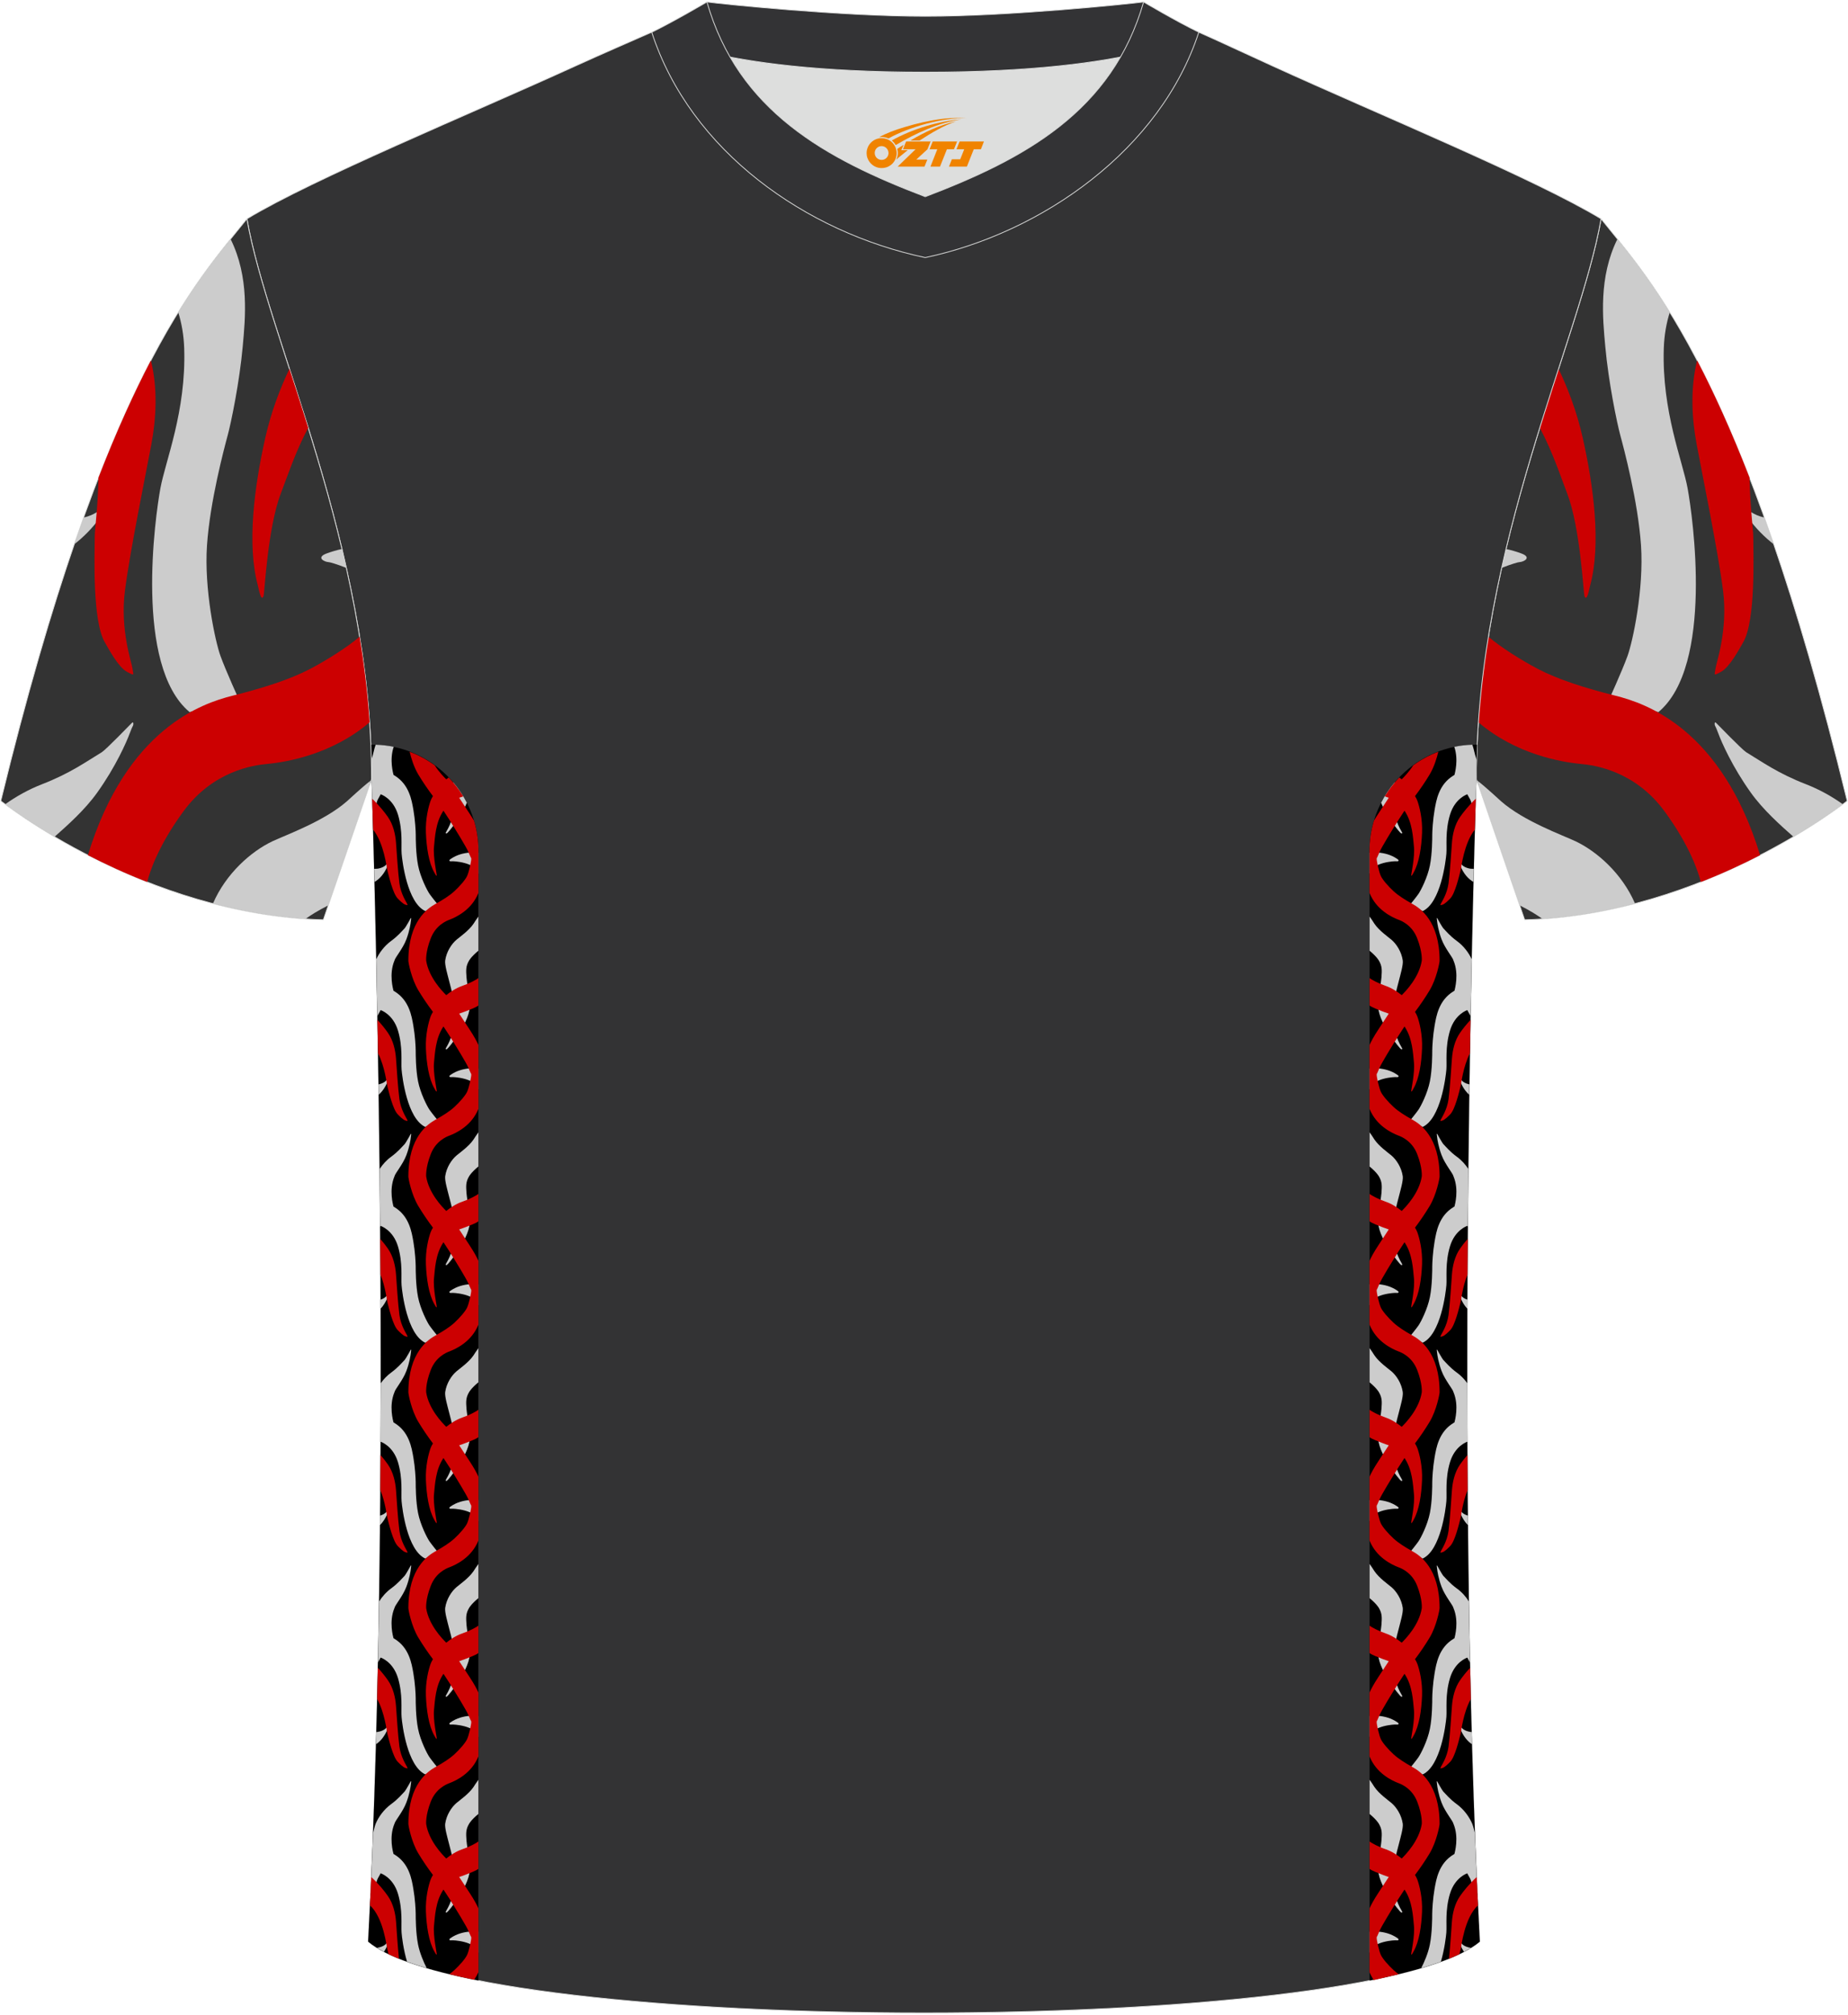
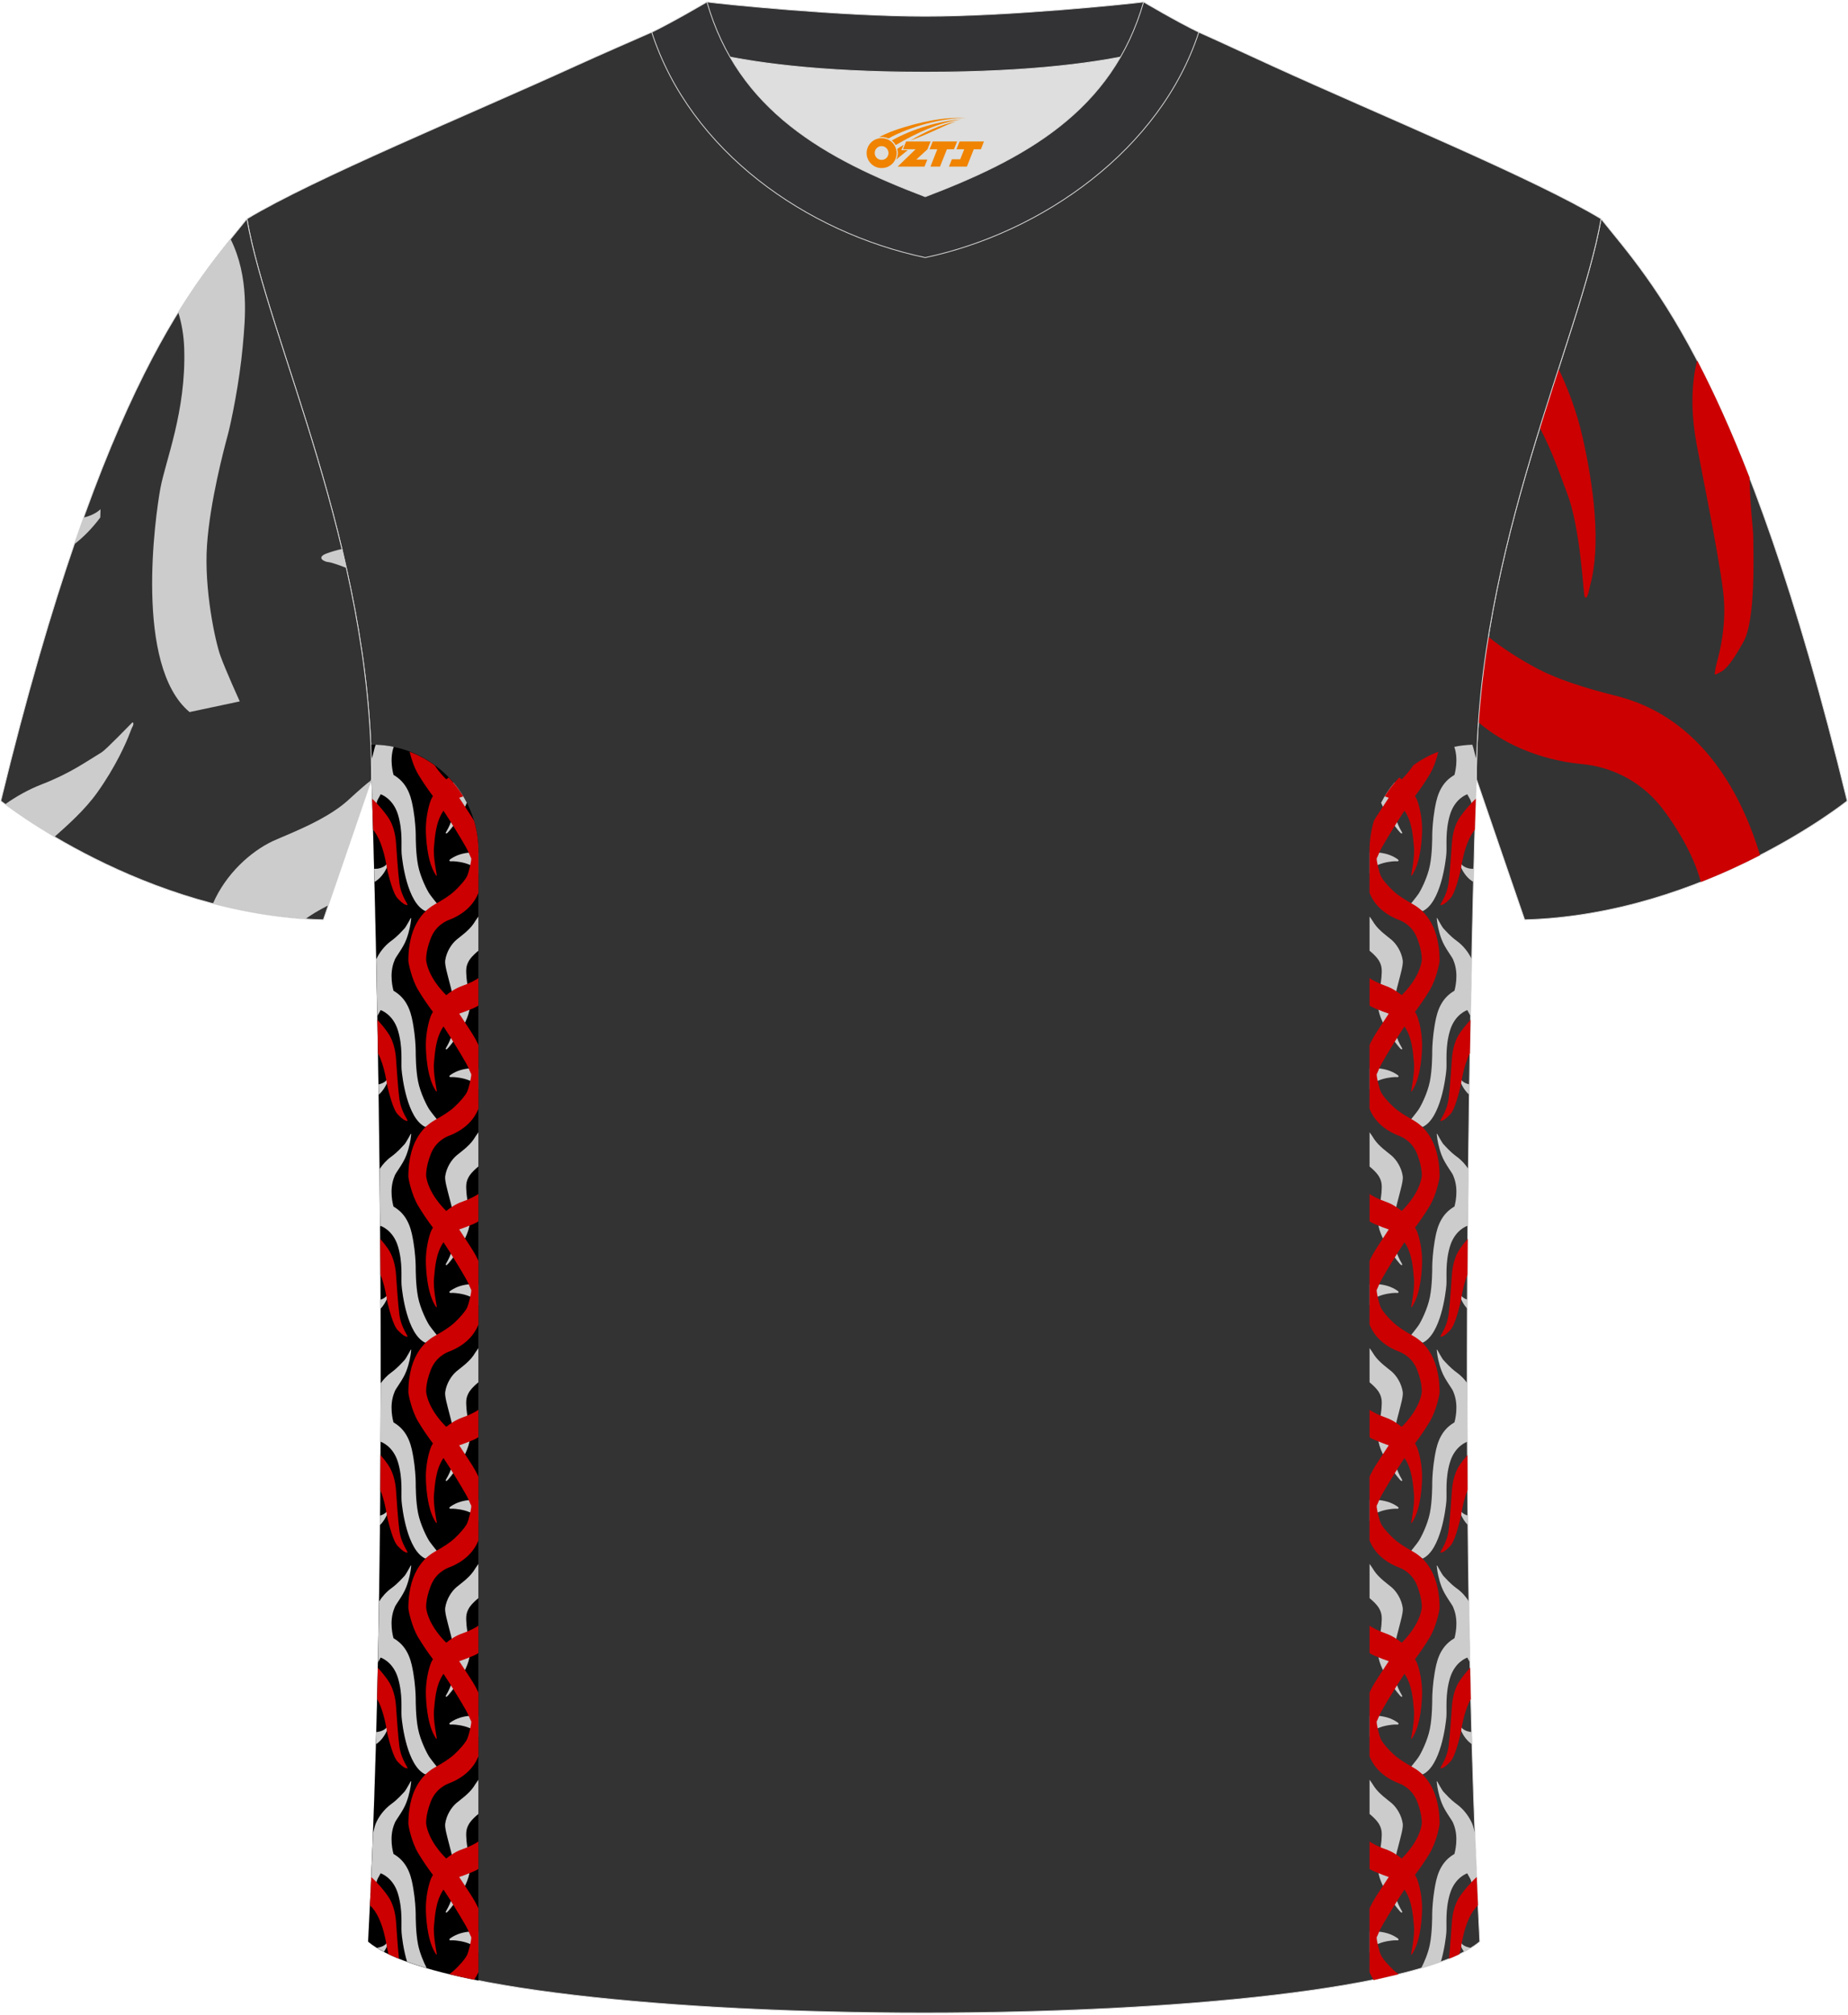
<svg xmlns="http://www.w3.org/2000/svg" version="1.1" id="图层_1" x="0px" y="0px" width="378px" height="412px" viewBox="0 0 378 412" enable-background="new 0 0 378 412" xml:space="preserve">
  <g>
    <path fill-rule="evenodd" clip-rule="evenodd" fill="#333333" stroke="#DDDEDD" stroke-width="0.165" stroke-linecap="round" stroke-linejoin="round" stroke-miterlimit="22.926" d="   M327.5,44.75c10.2,12.76,29.25,32.31,50.34,119.02c0,0-29.08,23.29-65.98,24.31c0,0-7.14-20.75-9.86-28.74   C301.99,111.73,323.22,69.42,327.5,44.75z" />
    <g>
-       <path fill-rule="evenodd" clip-rule="evenodd" fill="#CCCCCC" d="M330.84,48.87c3.07,3.8,6.68,8.44,10.71,14.98    c-0.67,2.12-1.14,4.59-1.23,7.44c-0.4,12.85,3.84,22.91,4.88,28.59c1.04,5.69,5.38,36.23-5.97,45.72l-10.27-2.18    c0,0,2.86-6.29,3.94-9.28c1.08-2.99,3.37-13.65,2.76-22.64c-0.61-8.99-3.53-19.89-4.23-22.48c-0.7-2.59-2.42-10.87-3.08-18.21    C327.83,65.1,326.96,56.68,330.84,48.87L330.84,48.87z M360.9,105.83c0.63,1.76,1.27,3.58,1.91,5.46    c-1.86-1.43-3.65-3.24-5.32-5.47l-0.05-1.7C357.45,104.12,358.5,105.28,360.9,105.83L360.9,105.83z M376.94,164.45    c-1.55,1.16-5.05,3.67-10.1,6.65c-2.69-2.38-6.17-5.47-8.7-9c-3.79-5.28-6.05-10.43-6.67-12.14c-0.63-1.71-0.73-1.52-0.74-1.84    c-0.01-0.33,0.01-0.58,0.34-0.26c0.33,0.32,5.25,5.42,6.11,5.95c3.15,1.9,6.43,4.3,12.21,6.54    C372.19,161.44,374.71,162.86,376.94,164.45L376.94,164.45z M334.44,184.76c-5.94,1.55-12.29,2.69-18.93,3.14    c-1.03-0.74-2.55-1.71-4.67-2.78c-1.87-5.42-5.85-17.02-8.15-23.74l-0.46-1.73c1.84,1.42,4.31,3.76,4.83,4.21    c4.6,4.04,12.46,6.87,15.21,8.16C326.64,174.09,331.8,178.62,334.44,184.76L334.44,184.76z M307.16,116.12    c0.29-1.3,0.59-2.59,0.89-3.87c1.02,0.23,2.06,0.52,3.09,0.9c2.34,0.85,0.48,1.77-0.36,1.79    C310.56,114.94,309.11,115.35,307.16,116.12z" />
      <path fill-rule="evenodd" clip-rule="evenodd" fill="#CC0001" d="M357.86,97.67c0.1,5.84,0.75,10.57,0.76,12.02    c0.02,3.75,0.52,17.18-2.05,21.63c-0.73,1.25-2.73,5.06-4.51,6.03c-1.78,0.97-1.3,0.6-1.16-0.67c0.12-1.09,2.57-7.79,1.55-15.85    c-1.02-8.06-4.27-23.86-5.4-29.93c-0.99-5.26-1.35-11.42,0.09-17.2C350.5,80.15,354.1,87.99,357.86,97.67L357.86,97.67z     M360.02,174.86c-7.91-25.91-23.44-31.06-29.53-32.59c-6.3-1.58-11.79-3.32-16-5.53c-3.46-1.83-7.45-4.35-10.05-6.55    c-0.92,5.71-1.63,11.55-2.04,17.5c7.63,6.53,16.9,8.14,20.98,8.52c2.84,0.26,11.04,1.44,17.08,9.67    c5.26,7.16,6.95,12.54,7.43,14.47C352.35,178.61,356.42,176.72,360.02,174.86L360.02,174.86z M314.96,87.48    c1.29-4.17,2.59-8.19,3.84-12.05c1.86,3.89,3.72,8.7,4.92,14.01c2.29,10.17,3.78,21.9,1.56,30.19c-0.18,0.66-0.69,3.66-1.2,2.2    c-0.18-0.52-0.84-13.99-3.53-20.95C319.21,97.4,317.59,92.42,314.96,87.48z" />
    </g>
    <path fill-rule="evenodd" clip-rule="evenodd" fill="#333334" stroke="#DDDEDD" stroke-width="0.165" stroke-linecap="round" stroke-linejoin="round" stroke-miterlimit="22.926" d="   M75.31,397.02c5.36-101,0.7-237.68,0.7-237.68c0-47.62-21.24-89.93-25.5-114.6c13.63-8.23,45.28-21.25,67.14-31.23   c5.55-2.52,11.68-5.18,15.66-6.93c17.52-0.32,25.34,1.25,55.54,1.25h0.31c30.2,0,38.53-1.57,56.04-1.25   c3.98,1.76,9.6,4.41,15.15,6.93c21.87,9.98,53.51,23,67.14,31.23c-4.27,24.67-25.5,66.98-25.5,114.6c0,0-4.66,136.67,0.7,237.68   C279.63,416.46,98.38,416.46,75.31,397.02z" />
    <g>
      <path fill-rule="evenodd" clip-rule="evenodd" d="M97.85,404.97V173.95c0-11.92-9.75-21.67-21.67-21.67c-0.11,0-0.22,0-0.33,0    c0.1,2.34,0.15,4.69,0.15,7.06c0,0,4.66,136.68-0.7,237.68C79.07,400.19,87.05,402.84,97.85,404.97z" />
      <path fill-rule="evenodd" clip-rule="evenodd" fill="#CCCCCC" d="M75.79,387.23c0.19-4.09,0.36-8.23,0.52-12.4    c0.2-0.77,0.28-1.23,0.53-1.92l0,0h0c0.56-1.32,1.6-2.86,3.18-4.02c1.38-1.01,2.08-1.88,2.78-2.61c0.19-0.2,1.14-1.91,1.2-2.02    c0.07-0.11,0.09-0.04,0.11,0.04c0.02,0.09-0.02,0.04-0.07,0.54c-0.04,0.5-0.28,2.03-0.91,3.71c-0.73,1.94-2.31,3.73-2.44,4.35h0    l0,0c-1.19,2.81-0.25,5.93-0.23,6.09c0.01,0.12,0.09,0.13,0.2,0.2c3.04,1.82,3.55,5.05,3.89,7.05c0.35,2,0.48,4.33,0.48,5.07    c0,0.74,0,3.85,0.48,6.29c0.35,1.76,1.16,3.65,1.77,4.83c-1.43-0.42-2.78-0.85-4.02-1.3c-0.76-2.56-1.06-5.14-1.12-5.95    c-0.13-1.59,0.28-4.57-0.74-7.96c-1.02-3.39-3.55-4.18-3.55-4.18c0,0.07-0.33,0.59-0.59,1.09c-0.26,0.5-0.37,1.33-0.37,1.33    L75.79,387.23L75.79,387.23z M76.91,356.66l0.07-2.5c0.23-0.01,0.46-0.05,0.68-0.11c1.18-0.3,1.52-0.98,1.52-0.98l0.11,0.46    C78.71,354.99,77.85,356.03,76.91,356.66L76.91,356.66z M77.31,339.93c0.25-0.47,0.54-0.94,0.54-1c0,0,2.52,0.78,3.55,4.18    c1.02,3.39,0.61,6.38,0.74,7.96c0.13,1.59,1.15,10.03,4.85,11.75l2.58-1.31c0,0-1.21-1.47-1.71-2.19    c-0.5-0.72-1.87-3.39-2.35-5.83c-0.48-2.44-0.48-5.55-0.48-6.29c0-0.74-0.13-3.07-0.48-5.07c-0.35-2-0.86-5.23-3.89-7.05    c-0.11-0.07-0.18-0.08-0.2-0.2c-0.02-0.16-0.96-3.28,0.23-6.09l0,0l0,0c0.13-0.62,1.71-2.41,2.44-4.35    c0.63-1.68,0.87-3.21,0.91-3.71c0.04-0.5,0.09-0.46,0.07-0.54c-0.02-0.09-0.04-0.15-0.11-0.04c-0.06,0.11-1.01,1.82-1.2,2.02    c-0.7,0.73-1.4,1.6-2.78,2.61c-1.06,0.78-1.88,1.74-2.48,2.69C77.47,331.62,77.4,335.78,77.31,339.93L77.31,339.93z M77.73,311.85    l0.02-1.95c1.1-0.32,1.43-0.95,1.43-0.95l0.11,0.46C78.88,310.42,78.34,311.23,77.73,311.85L77.73,311.85z M77.85,294.81l0-0.01    c0,0,2.52,0.78,3.55,4.18c1.02,3.39,0.61,6.37,0.74,7.96c0.13,1.59,1.15,10.03,4.85,11.75l2.58-1.31c0,0-1.21-1.47-1.71-2.19    c-0.5-0.72-1.87-3.39-2.35-5.83c-0.48-2.44-0.48-5.55-0.48-6.29c0-0.74-0.13-3.07-0.48-5.07c-0.35-2-0.86-5.23-3.89-7.05    c-0.11-0.07-0.18-0.08-0.2-0.2c-0.02-0.16-0.96-3.28,0.23-6.09v0l0,0c0.13-0.62,1.71-2.41,2.44-4.35    c0.63-1.68,0.87-3.21,0.91-3.71c0.04-0.5,0.09-0.46,0.07-0.54c-0.02-0.09-0.04-0.15-0.11-0.04c-0.06,0.11-1.01,1.82-1.2,2.02    c-0.7,0.73-1.4,1.6-2.78,2.61c-0.87,0.64-1.58,1.4-2.13,2.17C77.88,286.78,77.87,290.78,77.85,294.81L77.85,294.81z M77.86,267.59    l-0.01-1.85c1.02-0.32,1.33-0.92,1.33-0.92l0.11,0.46C78.91,266.22,78.42,266.99,77.86,267.59L77.86,267.59z M77.76,250.87    c0.06-0.1,0.09-0.18,0.09-0.2c0,0,2.52,0.78,3.55,4.18c1.02,3.39,0.61,6.38,0.74,7.96c0.13,1.59,1.15,10.03,4.85,11.75l2.58-1.31    c0,0-1.21-1.47-1.71-2.19c-0.5-0.72-1.87-3.39-2.35-5.83c-0.48-2.44-0.48-5.55-0.48-6.29c0-0.74-0.13-3.07-0.48-5.07    c-0.35-2-0.86-5.23-3.89-7.05c-0.11-0.06-0.18-0.08-0.2-0.2c-0.02-0.16-0.96-3.28,0.23-6.09l0,0l0,0    c0.13-0.62,1.71-2.41,2.44-4.35c0.63-1.68,0.87-3.21,0.91-3.71c0.04-0.5,0.09-0.46,0.07-0.54c-0.02-0.09-0.04-0.15-0.11-0.04    c-0.06,0.11-1.01,1.82-1.2,2.02c-0.7,0.73-1.4,1.6-2.78,2.61c-1,0.73-1.78,1.62-2.36,2.51C77.69,242.89,77.73,246.84,77.76,250.87    L77.76,250.87z M77.46,223.85l-0.03-2.13c0.08-0.01,0.16-0.03,0.23-0.05c1.18-0.3,1.52-0.98,1.52-0.98l0.11,0.46    C78.82,222.31,78.18,223.21,77.46,223.85L77.46,223.85z M77.19,207.79c0.02-0.05,0.05-0.11,0.07-0.16    c0.26-0.5,0.59-1.02,0.59-1.09c0,0,2.52,0.78,3.55,4.18c1.02,3.39,0.61,6.38,0.74,7.96c0.13,1.59,1.15,10.03,4.85,11.75l2.58-1.31    c0,0-1.21-1.47-1.71-2.19c-0.5-0.72-1.87-3.39-2.35-5.83c-0.48-2.44-0.48-5.55-0.48-6.29c0-0.74-0.13-3.07-0.48-5.07    c-0.35-2-0.86-5.23-3.89-7.05c-0.11-0.07-0.18-0.08-0.2-0.2c-0.02-0.16-0.96-3.28,0.23-6.09v0l0,0c0.13-0.62,1.71-2.41,2.44-4.35    c0.63-1.68,0.87-3.21,0.91-3.71c0.04-0.5,0.09-0.46,0.07-0.54c-0.02-0.09-0.04-0.15-0.11-0.04c-0.06,0.11-1.01,1.82-1.2,2.02    c-0.7,0.73-1.4,1.6-2.78,2.61c-1.46,1.07-2.46,2.48-3.05,3.73C77.04,199.8,77.12,203.69,77.19,207.79L77.19,207.79z M76.6,180.34    l-0.07-2.69c0.37,0.02,0.76-0.01,1.13-0.11c1.18-0.31,1.52-0.98,1.52-0.98l0.11,0.46C78.64,178.63,77.66,179.73,76.6,180.34    L76.6,180.34z M76.21,165.92l0.69-1.09c0,0,0.11-0.83,0.37-1.33c0.26-0.5,0.59-1.02,0.59-1.09c0,0,2.52,0.78,3.55,4.18    c1.02,3.39,0.61,6.37,0.74,7.96c0.13,1.59,1.15,10.03,4.85,11.75l2.58-1.31c0,0-1.21-1.47-1.71-2.19    c-0.5-0.72-1.87-3.39-2.35-5.83c-0.48-2.44-0.48-5.55-0.48-6.29c0-0.74-0.13-3.07-0.48-5.07c-0.35-2-0.86-5.23-3.89-7.05    c-0.11-0.07-0.18-0.08-0.2-0.2c-0.02-0.16-0.86-2.96,0.06-5.65c-1.2-0.25-2.43-0.39-3.69-0.43c-0.36,0.97-0.36,1.51-0.88,3.1    c0.03,1.32,0.05,2.63,0.05,3.96C76.01,159.34,76.08,161.67,76.21,165.92L76.21,165.92z M78.54,399.1    c0.28-0.43,0.53-0.91,0.75-1.45l-0.11-0.46c0,0-0.35,0.68-1.52,0.98c-0.19,0.05-0.38,0.08-0.56,0.1    C77.55,398.56,78.03,398.83,78.54,399.1L78.54,399.1z M97.85,363.92c-0.39,0.51-0.88,1.31-0.99,1.47    c-0.94,1.4-2.83,2.72-3.47,3.26c-1.02,0.86-2.07,2.44-2.33,4.27h0l0,0c-0.11,0.9,0.48,2.86,0.7,3.76    c0.25,1.03,0.76,2.67,1.01,4.51c0.28,2.02,0.75,5.78-1.52,9.56c-0.17,0.28-0.11,0.39,0.17,0.28c0.28-0.11,5-5.85,4.67-9.22    c-0.34-3.37-0.6-4.58-0.67-5.44c-0.11-1.52-0.15-2.3,0.53-3.45l0,0h0c0,0,0.42-0.79,1.9-2.01V363.92L97.85,363.92z M97.85,395    c0.06,0.03-3.1-0.52-5.7,1.3c-0.56,0.39,0,0.51,0.22,0.45c0.23-0.06,5.01,0.17,5.47,2.53V395L97.85,395z M92.69,159.94    c0.03,0.2,0.06,0.4,0.09,0.6c0.28,2.02,0.75,5.78-1.52,9.56c-0.17,0.28-0.11,0.39,0.17,0.28c0.21-0.08,2.84-3.23,4.06-6.24    C94.72,162.63,93.78,161.22,92.69,159.94L92.69,159.94z M97.85,174.36c0.06,0.03-3.1-0.52-5.7,1.3c-0.56,0.39,0,0.51,0.22,0.45    c0.23-0.06,5.01,0.17,5.47,2.53V174.36L97.85,174.36z M97.85,187.41c-0.39,0.51-0.88,1.31-0.99,1.47    c-0.94,1.4-2.83,2.72-3.47,3.26c-1.02,0.86-2.07,2.44-2.33,4.27c-0.11,0.9,0.48,2.86,0.7,3.76c0.25,1.03,0.76,2.67,1.01,4.51    c0.28,2.02,0.75,5.78-1.52,9.56c-0.17,0.28-0.11,0.39,0.17,0.28c0.28-0.11,5-5.85,4.67-9.22c-0.34-3.37-0.6-4.58-0.67-5.44    c-0.11-1.52-0.15-2.3,0.53-3.45c0,0,0.42-0.79,1.9-2.01V187.41L97.85,187.41z M97.85,218.49c0.06,0.03-3.1-0.52-5.7,1.3    c-0.56,0.39,0,0.51,0.22,0.45c0.23-0.06,5.01,0.17,5.47,2.53V218.49L97.85,218.49z M97.85,231.53c-0.39,0.51-0.88,1.31-0.99,1.47    c-0.94,1.4-2.83,2.72-3.47,3.26c-1.02,0.86-2.07,2.44-2.33,4.27c-0.11,0.9,0.48,2.86,0.7,3.76c0.25,1.03,0.76,2.67,1.01,4.51    c0.28,2.02,0.75,5.78-1.52,9.56c-0.17,0.28-0.11,0.39,0.17,0.28c0.28-0.11,5-5.85,4.67-9.22c-0.34-3.37-0.6-4.58-0.67-5.44    c-0.11-1.52-0.15-2.3,0.53-3.45c0,0,0.42-0.79,1.9-2.01V231.53L97.85,231.53z M97.85,262.62c0.06,0.03-3.1-0.52-5.7,1.3    c-0.56,0.39,0,0.51,0.22,0.45c0.23-0.06,5.01,0.17,5.47,2.53V262.62L97.85,262.62z M97.85,275.66c-0.39,0.51-0.88,1.31-0.99,1.47    c-0.94,1.4-2.83,2.72-3.47,3.26c-1.02,0.86-2.07,2.44-2.33,4.27c-0.11,0.9,0.48,2.86,0.7,3.76c0.25,1.03,0.76,2.67,1.01,4.51    c0.28,2.02,0.75,5.78-1.52,9.56c-0.17,0.28-0.11,0.39,0.17,0.28c0.28-0.11,5-5.85,4.67-9.22c-0.34-3.37-0.6-4.58-0.67-5.44    c-0.11-1.52-0.15-2.3,0.53-3.45c0,0,0.42-0.79,1.9-2.01V275.66L97.85,275.66z M97.85,306.75c0.06,0.03-3.1-0.52-5.7,1.3    c-0.56,0.39,0,0.51,0.22,0.45c0.23-0.06,5.01,0.17,5.47,2.53V306.75L97.85,306.75z M97.85,319.79c-0.39,0.51-0.88,1.31-0.99,1.47    c-0.94,1.4-2.83,2.72-3.47,3.26c-1.02,0.86-2.07,2.44-2.33,4.27c-0.11,0.9,0.48,2.86,0.7,3.76c0.25,1.03,0.76,2.67,1.01,4.51    c0.28,2.02,0.75,5.78-1.52,9.56c-0.17,0.28-0.11,0.39,0.17,0.28c0.28-0.11,5-5.85,4.67-9.22c-0.34-3.37-0.6-4.58-0.67-5.44    c-0.11-1.52-0.15-2.3,0.53-3.45c0,0,0.42-0.79,1.9-2.01V319.79L97.85,319.79z M97.85,350.88c0.06,0.03-3.1-0.52-5.7,1.3    c-0.56,0.39,0,0.51,0.22,0.45c0.23-0.06,5.01,0.17,5.47,2.53V350.88z" />
      <path fill-rule="evenodd" clip-rule="evenodd" fill="#CC0001" d="M75.68,389.59c2.79,2.63,3.36,8.3,3.59,9.18    c0.05,0.19,0.12,0.47,0.21,0.82c0.66,0.32,1.38,0.63,2.13,0.93c-0.26-2.36-0.48-6.06-0.6-7.58c-0.13-1.7-0.57-3.66-1.65-5.22    c-0.71-1.03-1.98-2.6-3.42-3.91C75.86,385.74,75.77,387.67,75.68,389.59L75.68,389.59z M77.15,347.42    c1.55,2.82,1.94,6.52,2.12,7.22c0.26,1,1.09,4.61,2.09,5.61c0.28,0.28,1.09,1.15,1.63,1.28c0.54,0.13,0.39,0.07,0.26-0.26    c-0.11-0.28-1.24-1.89-1.55-4.11c-0.3-2.22-0.57-6.66-0.7-8.36c-0.13-1.7-0.57-3.66-1.65-5.22c-0.48-0.69-1.21-1.63-2.07-2.56    C77.24,343.16,77.2,345.29,77.15,347.42L77.15,347.42z M77.8,304.68c1.02,2.53,1.32,5.24,1.47,5.83c0.26,1,1.09,4.61,2.09,5.62    c0.28,0.28,1.09,1.15,1.63,1.28c0.54,0.13,0.39,0.07,0.26-0.26c-0.11-0.28-1.24-1.89-1.55-4.11c-0.3-2.22-0.57-6.66-0.7-8.36    c-0.13-1.7-0.57-3.65-1.65-5.22c-0.37-0.54-0.9-1.22-1.52-1.94C77.83,299.89,77.81,302.28,77.8,304.68L77.8,304.68z M77.83,260.63    c0.99,2.5,1.29,5.17,1.44,5.75c0.26,1,1.09,4.61,2.09,5.61c0.28,0.28,1.09,1.15,1.63,1.28c0.54,0.13,0.39,0.07,0.26-0.26    c-0.11-0.28-1.24-1.89-1.55-4.11c-0.3-2.22-0.57-6.66-0.7-8.36c-0.13-1.7-0.57-3.66-1.65-5.22c-0.38-0.55-0.93-1.27-1.58-2.01    C77.8,255.73,77.81,258.17,77.83,260.63L77.83,260.63z M77.33,215.38c1.4,2.77,1.77,6.2,1.94,6.87c0.26,1,1.09,4.61,2.09,5.61    c0.28,0.28,1.09,1.15,1.63,1.28c0.54,0.13,0.39,0.07,0.26-0.26c-0.11-0.28-1.24-1.89-1.55-4.11c-0.3-2.22-0.57-6.66-0.7-8.36    c-0.13-1.7-0.57-3.66-1.65-5.22c-0.49-0.71-1.25-1.68-2.15-2.65C77.25,210.77,77.29,213.04,77.33,215.38L77.33,215.38z     M76.32,169.64c2.24,2.83,2.74,7.67,2.95,8.48c0.26,1,1.09,4.61,2.09,5.61c0.28,0.28,1.09,1.15,1.63,1.28    c0.54,0.13,0.39,0.07,0.26-0.26c-0.11-0.28-1.24-1.89-1.55-4.11c-0.3-2.22-0.57-6.66-0.7-8.36c-0.13-1.7-0.57-3.66-1.65-5.22    c-0.68-0.98-1.87-2.46-3.23-3.74C76.18,164.97,76.25,167.09,76.32,169.64L76.32,169.64z M97,404.81    c-1.78-0.36-3.48-0.74-5.09-1.13c0.38-0.28,0.73-0.56,1.04-0.85c1.03-0.95,2.21-2.28,2.59-3.09c0.38-0.81,0.78-2.75,0.84-3.24    c0.06-0.49-0.03-0.46-0.12-0.64c-0.09-0.17,0-0.03-0.46-1.07c-0.46-1.04-2.47-4.32-3.95-6.67c-0.41-0.65-0.8-1.24-1.14-1.75    c-1.65,2.44-1.74,5.55-1.93,7.35c-0.22,2.05,0.57,5.68,0.56,5.83c-0.03,0.42-0.38-0.34-0.48-0.5c-1.18-2.05-1.62-5.28-1.74-8.15    c-0.12-2.87,0.55-5.43,0.96-6.56c0.1-0.29,0.27-0.61,0.48-0.95c-1.01-1.33-2.12-2.95-3.02-4.46c-1.38-2.33-2.01-5.6-2.01-6l0,0h0    c0-8.11,3.99-10.74,5.55-11.61c1.57-0.87,2.9-1.72,3.87-2.61c1.03-0.95,2.21-2.28,2.59-3.09c0.38-0.81,0.78-2.75,0.84-3.24    c0.06-0.49-0.03-0.46-0.12-0.64c-0.09-0.17,0-0.03-0.46-1.07c-0.46-1.04-2.47-4.32-3.95-6.67c-0.41-0.65-0.8-1.24-1.14-1.75    c-1.65,2.44-1.74,5.55-1.93,7.35c-0.22,2.05,0.57,5.68,0.56,5.83c-0.03,0.42-0.38-0.34-0.48-0.5c-1.18-2.05-1.62-5.28-1.74-8.15    c-0.12-2.87,0.55-5.43,0.96-6.56c0.1-0.29,0.27-0.61,0.48-0.95c-1.01-1.33-2.12-2.95-3.02-4.46c-1.38-2.33-2.01-5.6-2.01-6l0,0h0    c0-8.11,3.99-10.74,5.55-11.61c1.57-0.87,2.9-1.72,3.87-2.61c1.03-0.95,2.21-2.28,2.59-3.09c0.38-0.81,0.78-2.75,0.84-3.24    c0.06-0.49-0.03-0.46-0.12-0.64c-0.09-0.17,0-0.03-0.46-1.07c-0.46-1.04-2.47-4.32-3.95-6.67c-0.41-0.65-0.8-1.24-1.14-1.75    c-1.65,2.44-1.74,5.55-1.93,7.35c-0.22,2.05,0.57,5.68,0.56,5.83c-0.03,0.42-0.38-0.34-0.48-0.5c-1.18-2.05-1.62-5.28-1.74-8.15    c-0.12-2.87,0.55-5.43,0.96-6.56c0.1-0.29,0.27-0.61,0.48-0.95c-1.01-1.33-2.12-2.95-3.02-4.46c-1.38-2.33-2.01-5.6-2.01-6h0h0    c0-8.11,3.99-10.74,5.55-11.61c1.57-0.87,2.9-1.72,3.87-2.61c1.03-0.95,2.21-2.28,2.59-3.09c0.38-0.81,0.78-2.75,0.84-3.24    c0.06-0.49-0.03-0.46-0.12-0.64c-0.09-0.17,0-0.03-0.46-1.07c-0.46-1.04-2.47-4.32-3.95-6.67c-0.41-0.65-0.8-1.24-1.14-1.75    c-1.65,2.44-1.74,5.55-1.93,7.35c-0.22,2.05,0.57,5.68,0.56,5.83c-0.03,0.42-0.38-0.34-0.48-0.5c-1.18-2.05-1.62-5.28-1.74-8.15    c-0.12-2.87,0.55-5.43,0.96-6.56c0.1-0.29,0.27-0.61,0.48-0.95c-1.01-1.33-2.12-2.95-3.02-4.46c-1.38-2.33-2.01-5.6-2.01-6l0,0h0    c0-8.11,3.99-10.74,5.55-11.61c1.57-0.87,2.9-1.72,3.87-2.61c1.03-0.95,2.21-2.28,2.59-3.09c0.38-0.81,0.78-2.75,0.84-3.24    c0.06-0.49-0.03-0.46-0.12-0.64c-0.09-0.17,0-0.03-0.46-1.07c-0.46-1.04-2.47-4.32-3.95-6.67c-0.41-0.65-0.8-1.24-1.14-1.75    c-1.65,2.44-1.74,5.55-1.93,7.35c-0.22,2.05,0.57,5.68,0.56,5.83c-0.03,0.42-0.38-0.34-0.48-0.5c-1.18-2.05-1.62-5.28-1.74-8.15    c-0.12-2.87,0.55-5.43,0.96-6.56c0.1-0.29,0.27-0.61,0.48-0.95c-1.01-1.33-2.12-2.95-3.02-4.46c-1.38-2.33-2.01-5.6-2.01-6l0,0h0    c0-8.11,3.99-10.74,5.55-11.61c1.57-0.87,2.9-1.72,3.87-2.61c1.03-0.95,2.21-2.28,2.59-3.09c0.38-0.81,0.78-2.75,0.84-3.24    c0.06-0.49-0.03-0.46-0.12-0.64c-0.09-0.17,0-0.03-0.46-1.07c-0.46-1.04-2.47-4.32-3.95-6.67c-0.41-0.65-0.8-1.24-1.14-1.75    c-1.65,2.44-1.74,5.55-1.93,7.35c-0.22,2.05,0.57,5.68,0.56,5.83c-0.03,0.42-0.38-0.34-0.48-0.5c-1.18-2.05-1.62-5.28-1.74-8.15    c-0.12-2.87,0.55-5.43,0.96-6.56c0.1-0.29,0.27-0.61,0.48-0.95c-1.01-1.33-2.12-2.95-3.02-4.46c-0.88-1.48-1.45-3.35-1.75-4.61    c1.84,0.69,3.55,1.63,5.12,2.77c0.92,1.41,1.94,2.45,2.38,2.87c0.15-0.12,0.31-0.25,0.48-0.38c1.13,1.17,2.13,2.47,2.98,3.87    c-0.29,0.11-0.57,0.2-0.82,0.28c0.63,0.97,1.34,2.06,2.07,3.16c0.38,0.57,0.69,1.07,0.95,1.5c0.59,1.97,0.91,4.05,0.91,6.2h0v8.59    c-1.36,3.47-4.59,4.98-5.88,5.47c-0.74,0.27-2.84,1.17-3.86,3.8c-1.13,2.89-0.94,4.61-0.94,4.61l0,0v0c0.54,3.4,3.3,6.25,4.1,7.03    c0.81-0.66,2.03-1.46,3.24-1.88c1.54-0.53,2.95-1.28,3.33-1.62v5.61c-0.44,0.4-1.92,0.92-2.72,1.24c-0.44,0.17-0.85,0.31-1.2,0.43    c0.63,0.97,1.34,2.06,2.07,3.16c1.06,1.6,1.59,2.64,1.86,3.28v13.01c-1.36,3.47-4.59,4.98-5.88,5.47    c-0.74,0.27-2.84,1.17-3.86,3.79c-1.13,2.89-0.94,4.61-0.94,4.61l0,0v0c0.54,3.4,3.3,6.25,4.1,7.03c0.81-0.66,2.03-1.47,3.24-1.88    c1.54-0.53,2.95-1.28,3.33-1.62v5.61c-0.44,0.4-1.92,0.92-2.72,1.24c-0.44,0.17-0.85,0.31-1.2,0.43c0.63,0.97,1.34,2.06,2.07,3.16    c1.06,1.6,1.59,2.64,1.86,3.28v13.01c-1.36,3.47-4.59,4.98-5.88,5.47c-0.74,0.27-2.84,1.17-3.86,3.8    c-1.13,2.89-0.94,4.61-0.94,4.61l0,0l0,0c0.54,3.4,3.3,6.25,4.1,7.03c0.81-0.66,2.03-1.46,3.24-1.88    c1.54-0.53,2.95-1.28,3.33-1.62v5.61c-0.44,0.4-1.92,0.92-2.72,1.24c-0.44,0.18-0.85,0.31-1.2,0.43c0.63,0.97,1.34,2.06,2.07,3.16    c1.06,1.6,1.59,2.64,1.86,3.28v13.01c-1.36,3.47-4.59,4.98-5.88,5.47c-0.74,0.27-2.84,1.17-3.86,3.8    c-1.13,2.89-0.94,4.61-0.94,4.61l0,0v0c0.54,3.4,3.3,6.25,4.1,7.03c0.81-0.66,2.03-1.47,3.24-1.88c1.54-0.53,2.95-1.28,3.33-1.62    v5.61c-0.44,0.4-1.92,0.92-2.72,1.24c-0.44,0.17-0.85,0.32-1.2,0.43c0.63,0.97,1.34,2.06,2.07,3.16c1.06,1.6,1.59,2.64,1.86,3.28    v13.01c-1.36,3.47-4.59,4.98-5.88,5.47c-0.74,0.27-2.84,1.17-3.86,3.79c-1.13,2.89-0.94,4.61-0.94,4.61h0l0,0    c0.54,3.4,3.3,6.25,4.1,7.03c0.81-0.66,2.03-1.46,3.24-1.88c1.54-0.52,2.95-1.28,3.33-1.62v5.61c-0.44,0.4-1.92,0.92-2.72,1.24    c-0.44,0.18-0.85,0.31-1.2,0.43c0.63,0.97,1.34,2.06,2.07,3.16c1.06,1.6,1.59,2.64,1.86,3.28v13.01    C97.62,403.78,97.33,404.32,97,404.81z" />
      <g>
-         <path fill-rule="evenodd" clip-rule="evenodd" d="M280.14,404.98V173.95c0-11.92,9.75-21.67,21.67-21.67c0.11,0,0.22,0,0.33,0     c-0.1,2.34-0.15,4.69-0.15,7.06c0,0-4.66,136.67,0.7,237.68C298.92,400.19,290.94,402.84,280.14,404.98z" />
        <path fill-rule="evenodd" clip-rule="evenodd" fill="#CCCCCC" d="M302.04,155.38c-0.03,1.32-0.05,2.63-0.05,3.96     c0,0-0.08,2.33-0.2,6.58l-0.69-1.09c0,0-0.11-0.83-0.37-1.33c-0.26-0.5-0.59-1.02-0.59-1.09c0,0-2.52,0.78-3.55,4.18     c-1.02,3.39-0.61,6.37-0.74,7.96c-0.13,1.59-1.15,10.03-4.85,11.75l-2.58-1.31c0,0,1.21-1.47,1.71-2.19     c0.5-0.72,1.87-3.39,2.35-5.83c0.48-2.44,0.48-5.55,0.48-6.29c0-0.74,0.13-3.07,0.48-5.07c0.35-2,0.86-5.23,3.89-7.05     c0.11-0.07,0.18-0.08,0.2-0.2c0.02-0.16,0.86-2.96-0.06-5.65c1.2-0.25,2.43-0.39,3.69-0.43     C301.51,153.26,301.52,153.79,302.04,155.38L302.04,155.38z M301.46,177.65c-0.37,0.02-0.76-0.01-1.13-0.11     c-1.18-0.31-1.52-0.98-1.52-0.98l-0.11,0.46c0.65,1.62,1.63,2.72,2.69,3.32L301.46,177.65L301.46,177.65z M301.03,196.12     c-0.08,3.68-0.15,7.57-0.23,11.67c-0.02-0.05-0.05-0.11-0.07-0.16c-0.26-0.5-0.59-1.02-0.59-1.09c0,0-2.52,0.78-3.55,4.18     c-1.02,3.39-0.61,6.38-0.74,7.96c-0.13,1.59-1.15,10.03-4.85,11.75l-2.58-1.31c0,0,1.21-1.47,1.71-2.19     c0.5-0.72,1.87-3.39,2.35-5.83c0.48-2.44,0.48-5.55,0.48-6.29c0-0.74,0.13-3.07,0.48-5.07c0.35-2,0.86-5.23,3.89-7.05     c0.11-0.07,0.18-0.08,0.2-0.2c0.02-0.16,0.96-3.28-0.23-6.09v0l0,0c-0.13-0.62-1.71-2.41-2.44-4.35     c-0.63-1.68-0.87-3.21-0.91-3.71c-0.04-0.5-0.09-0.46-0.07-0.54c0.02-0.09,0.04-0.15,0.11-0.04c0.06,0.11,1.01,1.82,1.2,2.02     c0.7,0.73,1.4,1.6,2.78,2.61C299.44,193.46,300.44,194.87,301.03,196.12L301.03,196.12z M300.56,221.72     c-0.08-0.01-0.16-0.03-0.23-0.05c-1.18-0.3-1.52-0.98-1.52-0.98l-0.11,0.46c0.47,1.17,1.11,2.07,1.83,2.71L300.56,221.72     L300.56,221.72z M300.34,239.02c-0.04,3.86-0.08,7.82-0.11,11.84c-0.06-0.1-0.09-0.18-0.09-0.2c0,0-2.52,0.78-3.55,4.18     c-1.02,3.39-0.61,6.38-0.74,7.96c-0.13,1.59-1.15,10.03-4.85,11.75l-2.58-1.31c0,0,1.21-1.47,1.71-2.19     c0.5-0.72,1.87-3.39,2.35-5.83c0.48-2.44,0.48-5.55,0.48-6.29c0-0.74,0.13-3.07,0.48-5.07c0.35-2,0.86-5.23,3.89-7.05     c0.11-0.06,0.18-0.08,0.2-0.2c0.02-0.16,0.96-3.28-0.23-6.09l0,0l0,0c-0.13-0.62-1.71-2.41-2.44-4.35     c-0.63-1.68-0.87-3.21-0.91-3.71c-0.04-0.5-0.09-0.46-0.07-0.54c0.02-0.09,0.04-0.15,0.11-0.04c0.06,0.11,1.01,1.82,1.2,2.02     c0.7,0.73,1.4,1.6,2.78,2.61C298.97,237.24,299.76,238.13,300.34,239.02L300.34,239.02z M300.14,265.74     c-1.02-0.32-1.33-0.92-1.33-0.92l-0.11,0.46c0.38,0.95,0.87,1.72,1.43,2.32L300.14,265.74L300.14,265.74z M300.11,282.81     c0,3.97,0.01,7.97,0.03,12l0-0.01c0,0-2.52,0.78-3.55,4.18c-1.02,3.39-0.61,6.37-0.74,7.96c-0.13,1.59-1.15,10.03-4.85,11.75     l-2.58-1.31c0,0,1.21-1.47,1.71-2.19c0.5-0.72,1.87-3.39,2.35-5.83c0.48-2.44,0.48-5.55,0.48-6.29c0-0.74,0.13-3.07,0.48-5.07     c0.35-2,0.86-5.23,3.89-7.05c0.11-0.07,0.18-0.08,0.2-0.2c0.02-0.16,0.96-3.28-0.23-6.09v0l0,0c-0.13-0.62-1.71-2.41-2.44-4.35     c-0.63-1.68-0.87-3.21-0.91-3.71c-0.04-0.5-0.09-0.46-0.07-0.54c0.02-0.09,0.04-0.15,0.11-0.04c0.06,0.11,1.01,1.82,1.2,2.02     c0.7,0.73,1.4,1.6,2.78,2.61C298.85,281.28,299.55,282.04,300.11,282.81L300.11,282.81z M300.24,309.9     c-1.1-0.32-1.43-0.95-1.43-0.95l-0.11,0.46c0.41,1.02,0.95,1.83,1.56,2.45L300.24,309.9L300.24,309.9z M300.45,327.46     c0.07,4.16,0.14,8.32,0.23,12.48c-0.25-0.47-0.54-0.94-0.54-1c0,0-2.52,0.78-3.55,4.18c-1.02,3.39-0.61,6.38-0.74,7.96     c-0.13,1.59-1.15,10.03-4.85,11.75l-2.58-1.31c0,0,1.21-1.47,1.71-2.19c0.5-0.72,1.87-3.39,2.35-5.83     c0.48-2.44,0.48-5.55,0.48-6.29c0-0.74,0.13-3.07,0.48-5.07c0.35-2,0.86-5.23,3.89-7.05c0.11-0.07,0.18-0.08,0.2-0.2     c0.02-0.16,0.96-3.28-0.23-6.09l0,0l0,0c-0.13-0.62-1.71-2.41-2.44-4.35c-0.63-1.68-0.87-3.21-0.91-3.71     c-0.04-0.5-0.09-0.46-0.07-0.54c0.02-0.09,0.04-0.15,0.11-0.04c0.06,0.11,1.01,1.82,1.2,2.02c0.7,0.73,1.4,1.6,2.78,2.61     C299.04,325.55,299.86,326.51,300.45,327.46L300.45,327.46z M301.02,354.16c-0.23-0.01-0.46-0.05-0.68-0.11     c-1.18-0.3-1.52-0.98-1.52-0.98l-0.11,0.46c0.58,1.46,1.44,2.5,2.39,3.14L301.02,354.16L301.02,354.16z M301.68,374.83     c0.16,4.17,0.33,8.31,0.52,12.4l-1.11-1.76c0,0-0.11-0.83-0.37-1.33c-0.26-0.5-0.59-1.02-0.59-1.09c0,0-2.52,0.78-3.55,4.18     c-1.02,3.4-0.61,6.38-0.74,7.96c-0.07,0.81-0.36,3.38-1.12,5.95c-1.24,0.45-2.59,0.88-4.02,1.3c0.61-1.18,1.43-3.07,1.77-4.83     c0.48-2.44,0.48-5.55,0.48-6.29c0-0.74,0.13-3.07,0.48-5.07c0.35-2,0.86-5.23,3.89-7.05c0.11-0.06,0.18-0.08,0.2-0.2     c0.02-0.16,0.96-3.28-0.23-6.09l0,0h0c-0.13-0.62-1.71-2.41-2.44-4.35c-0.63-1.68-0.87-3.21-0.91-3.71     c-0.04-0.5-0.09-0.46-0.07-0.54c0.02-0.09,0.04-0.15,0.11-0.04c0.06,0.11,1.01,1.82,1.2,2.02c0.7,0.73,1.4,1.6,2.78,2.61     c1.57,1.15,2.61,2.7,3.18,4.02h0l0,0C301.4,373.6,301.48,374.07,301.68,374.83L301.68,374.83z M300.9,398.28     c-0.19-0.02-0.38-0.05-0.57-0.1c-1.18-0.31-1.52-0.98-1.52-0.98l-0.11,0.46c0.22,0.54,0.47,1.02,0.75,1.45     C299.96,398.83,300.44,398.56,300.9,398.28L300.9,398.28z M280.14,363.92c0.39,0.51,0.88,1.31,0.99,1.47     c0.94,1.4,2.83,2.72,3.47,3.26c1.02,0.86,2.07,2.44,2.33,4.27h0l0,0c0.11,0.9-0.48,2.86-0.7,3.76c-0.25,1.03-0.76,2.67-1.01,4.51     c-0.28,2.02-0.75,5.78,1.52,9.56c0.17,0.28,0.11,0.39-0.17,0.28c-0.28-0.11-5-5.85-4.67-9.22c0.34-3.37,0.6-4.58,0.67-5.44     c0.11-1.52,0.15-2.3-0.53-3.45l0,0h0c0,0-0.42-0.79-1.9-2.01V363.92L280.14,363.92z M280.14,395c-0.06,0.03,3.1-0.52,5.7,1.3     c0.56,0.39,0,0.51-0.22,0.45c-0.23-0.06-5.01,0.17-5.47,2.53V395L280.14,395z M285.3,159.94c-0.03,0.2-0.06,0.4-0.09,0.6     c-0.28,2.02-0.75,5.78,1.52,9.56c0.17,0.28,0.11,0.39-0.17,0.28c-0.21-0.08-2.84-3.23-4.06-6.24     C283.27,162.63,284.21,161.22,285.3,159.94L285.3,159.94z M280.14,174.36c-0.06,0.03,3.1-0.52,5.7,1.3     c0.56,0.39,0,0.51-0.22,0.45c-0.23-0.06-5.01,0.17-5.47,2.53V174.36L280.14,174.36z M280.14,187.41     c0.39,0.51,0.88,1.31,0.99,1.47c0.94,1.4,2.83,2.72,3.47,3.26c1.02,0.86,2.07,2.44,2.33,4.27c0.11,0.9-0.48,2.86-0.7,3.76     c-0.25,1.03-0.76,2.67-1.01,4.51c-0.28,2.02-0.75,5.78,1.52,9.56c0.17,0.28,0.11,0.39-0.17,0.28c-0.28-0.11-5-5.85-4.67-9.22     c0.34-3.37,0.6-4.58,0.67-5.44c0.11-1.52,0.15-2.3-0.53-3.45c0,0-0.42-0.79-1.9-2.01V187.41L280.14,187.41z M280.14,218.49     c-0.06,0.03,3.1-0.52,5.7,1.3c0.56,0.39,0,0.51-0.22,0.45c-0.23-0.06-5.01,0.17-5.47,2.53V218.49L280.14,218.49z M280.14,231.53     c0.39,0.51,0.88,1.31,0.99,1.47c0.94,1.4,2.83,2.72,3.47,3.26c1.02,0.86,2.07,2.44,2.33,4.27c0.11,0.9-0.48,2.86-0.7,3.76     c-0.25,1.03-0.76,2.67-1.01,4.51c-0.28,2.02-0.75,5.78,1.52,9.56c0.17,0.28,0.11,0.39-0.17,0.28c-0.28-0.11-5-5.85-4.67-9.22     c0.34-3.37,0.6-4.58,0.67-5.44c0.11-1.52,0.15-2.3-0.53-3.45c0,0-0.42-0.79-1.9-2.01V231.53L280.14,231.53z M280.14,262.62     c-0.06,0.03,3.1-0.52,5.7,1.3c0.56,0.39,0,0.51-0.22,0.45c-0.23-0.06-5.01,0.17-5.47,2.53V262.62L280.14,262.62z M280.14,275.66     c0.39,0.51,0.88,1.31,0.99,1.47c0.94,1.4,2.83,2.72,3.47,3.26c1.02,0.86,2.07,2.44,2.33,4.27c0.11,0.9-0.48,2.86-0.7,3.76     c-0.25,1.03-0.76,2.67-1.01,4.51c-0.28,2.02-0.75,5.78,1.52,9.56c0.17,0.28,0.11,0.39-0.17,0.28c-0.28-0.11-5-5.85-4.67-9.22     c0.34-3.37,0.6-4.58,0.67-5.44c0.11-1.52,0.15-2.3-0.53-3.45c0,0-0.42-0.79-1.9-2.01V275.66L280.14,275.66z M280.14,306.75     c-0.06,0.03,3.1-0.52,5.7,1.3c0.56,0.39,0,0.51-0.22,0.45c-0.23-0.06-5.01,0.17-5.47,2.53V306.75L280.14,306.75z M280.14,319.79     c0.39,0.51,0.88,1.31,0.99,1.47c0.94,1.4,2.83,2.72,3.47,3.26c1.02,0.86,2.07,2.44,2.33,4.27c0.11,0.9-0.48,2.86-0.7,3.76     c-0.25,1.03-0.76,2.67-1.01,4.51c-0.28,2.02-0.75,5.78,1.52,9.56c0.17,0.28,0.11,0.39-0.17,0.28c-0.28-0.11-5-5.85-4.67-9.22     c0.34-3.37,0.6-4.58,0.67-5.44c0.11-1.52,0.15-2.3-0.53-3.45c0,0-0.42-0.79-1.9-2.01V319.79L280.14,319.79z M280.14,350.88     c-0.06,0.03,3.1-0.52,5.7,1.3c0.56,0.39,0,0.51-0.22,0.45c-0.23-0.06-5.01,0.17-5.47,2.53V350.88z" />
        <path fill-rule="evenodd" clip-rule="evenodd" fill="#CC0001" d="M302.31,389.59c-2.79,2.63-3.36,8.3-3.59,9.18     c-0.05,0.19-0.12,0.47-0.21,0.82c-0.66,0.32-1.38,0.63-2.13,0.93c0.26-2.36,0.48-6.06,0.6-7.58c0.13-1.7,0.57-3.66,1.65-5.22     c0.71-1.03,1.98-2.6,3.42-3.91C302.13,385.74,302.22,387.67,302.31,389.59L302.31,389.59z M300.84,347.42     c-1.55,2.82-1.94,6.52-2.12,7.22c-0.26,1-1.09,4.61-2.09,5.61c-0.28,0.28-1.09,1.15-1.63,1.28c-0.54,0.13-0.39,0.07-0.26-0.26     c0.11-0.28,1.24-1.89,1.55-4.11c0.3-2.22,0.57-6.66,0.7-8.36c0.13-1.7,0.57-3.66,1.65-5.22c0.48-0.69,1.21-1.63,2.07-2.56     C300.75,343.16,300.79,345.29,300.84,347.42L300.84,347.42z M300.19,304.68c-1.02,2.53-1.32,5.24-1.47,5.83     c-0.26,1-1.09,4.61-2.09,5.62c-0.28,0.28-1.09,1.15-1.63,1.28c-0.54,0.13-0.39,0.07-0.26-0.26c0.11-0.28,1.24-1.89,1.55-4.11     c0.3-2.22,0.57-6.66,0.7-8.36c0.13-1.7,0.57-3.65,1.65-5.22c0.37-0.54,0.9-1.22,1.52-1.94     C300.16,299.89,300.18,302.28,300.19,304.68L300.19,304.68z M300.16,260.63c-0.99,2.5-1.29,5.17-1.44,5.75     c-0.26,1-1.09,4.61-2.09,5.61c-0.28,0.28-1.09,1.15-1.63,1.28c-0.54,0.13-0.39,0.07-0.26-0.26c0.11-0.28,1.24-1.89,1.55-4.11     c0.3-2.22,0.57-6.66,0.7-8.36c0.13-1.7,0.57-3.66,1.65-5.22c0.38-0.55,0.93-1.27,1.58-2.01     C300.19,255.73,300.18,258.17,300.16,260.63L300.16,260.63z M300.66,215.38c-1.4,2.77-1.77,6.2-1.94,6.87     c-0.26,1-1.09,4.61-2.09,5.61c-0.28,0.28-1.09,1.15-1.63,1.28c-0.54,0.13-0.39,0.07-0.26-0.26c0.11-0.28,1.24-1.89,1.55-4.11     c0.3-2.22,0.57-6.66,0.7-8.36c0.13-1.7,0.57-3.66,1.65-5.22c0.49-0.71,1.25-1.68,2.15-2.65     C300.74,210.77,300.7,213.04,300.66,215.38L300.66,215.38z M301.67,169.64c-2.24,2.83-2.74,7.67-2.95,8.48     c-0.26,1-1.09,4.61-2.09,5.61c-0.28,0.28-1.09,1.15-1.63,1.28c-0.54,0.13-0.39,0.07-0.26-0.26c0.11-0.28,1.24-1.89,1.55-4.11     c0.3-2.22,0.57-6.66,0.7-8.36c0.13-1.7,0.57-3.66,1.65-5.22c0.68-0.98,1.87-2.46,3.23-3.74     C301.81,164.97,301.74,167.09,301.67,169.64L301.67,169.64z M286.08,403.68c-0.38-0.28-0.73-0.56-1.04-0.85     c-1.03-0.95-2.21-2.28-2.59-3.09c-0.38-0.81-0.78-2.75-0.84-3.24c-0.06-0.49,0.03-0.46,0.12-0.64c0.09-0.17,0-0.03,0.46-1.07     c0.46-1.04,2.47-4.32,3.95-6.67c0.41-0.65,0.8-1.24,1.14-1.75c1.65,2.44,1.74,5.55,1.93,7.35c0.22,2.05-0.57,5.68-0.56,5.83     c0.03,0.42,0.38-0.34,0.48-0.5c1.18-2.05,1.62-5.28,1.74-8.15c0.12-2.87-0.55-5.43-0.96-6.56c-0.1-0.29-0.27-0.61-0.48-0.95     c1.01-1.33,2.12-2.95,3.02-4.46c1.38-2.33,2.01-5.6,2.01-6l0,0h0c0-8.11-3.99-10.74-5.55-11.61c-1.57-0.87-2.9-1.72-3.87-2.61     c-1.03-0.95-2.21-2.28-2.59-3.09c-0.38-0.81-0.78-2.75-0.84-3.24c-0.06-0.49,0.03-0.46,0.12-0.64c0.09-0.17,0-0.03,0.46-1.07     c0.46-1.04,2.47-4.32,3.95-6.67c0.41-0.65,0.8-1.24,1.14-1.75c1.65,2.44,1.74,5.55,1.93,7.35c0.22,2.05-0.57,5.68-0.56,5.83     c0.03,0.42,0.38-0.34,0.48-0.5c1.18-2.05,1.62-5.28,1.74-8.15c0.12-2.87-0.55-5.43-0.96-6.56c-0.1-0.29-0.27-0.61-0.48-0.95     c1.01-1.33,2.12-2.95,3.02-4.46c1.38-2.33,2.01-5.6,2.01-6l0,0h0c0-8.11-3.99-10.74-5.55-11.61c-1.57-0.87-2.9-1.72-3.87-2.61     c-1.03-0.95-2.21-2.28-2.59-3.09c-0.38-0.81-0.78-2.75-0.84-3.24c-0.06-0.49,0.03-0.46,0.12-0.64c0.09-0.17,0-0.03,0.46-1.07     c0.46-1.04,2.47-4.32,3.95-6.67c0.41-0.65,0.8-1.24,1.14-1.75c1.65,2.44,1.74,5.55,1.93,7.35c0.22,2.05-0.57,5.68-0.56,5.83     c0.03,0.42,0.38-0.34,0.48-0.5c1.18-2.05,1.62-5.28,1.74-8.15c0.12-2.87-0.55-5.43-0.96-6.56c-0.1-0.29-0.27-0.61-0.48-0.95     c1.01-1.33,2.12-2.95,3.02-4.46c1.38-2.33,2.01-5.6,2.01-6h0h0c0-8.11-3.99-10.74-5.55-11.61c-1.57-0.87-2.9-1.72-3.87-2.61     c-1.03-0.95-2.21-2.28-2.59-3.09c-0.38-0.81-0.78-2.75-0.84-3.24c-0.06-0.49,0.03-0.46,0.12-0.64c0.09-0.17,0-0.03,0.46-1.07     c0.46-1.04,2.47-4.32,3.95-6.67c0.41-0.65,0.8-1.24,1.14-1.75c1.65,2.44,1.74,5.55,1.93,7.35c0.22,2.05-0.57,5.68-0.56,5.83     c0.03,0.42,0.38-0.34,0.48-0.5c1.18-2.05,1.62-5.28,1.74-8.15c0.12-2.87-0.55-5.43-0.96-6.56c-0.1-0.29-0.27-0.61-0.48-0.95     c1.01-1.33,2.12-2.95,3.02-4.46c1.38-2.33,2.01-5.6,2.01-6l0,0h0c0-8.11-3.99-10.74-5.55-11.61c-1.57-0.87-2.9-1.72-3.87-2.61     c-1.03-0.95-2.21-2.28-2.59-3.09c-0.38-0.81-0.78-2.75-0.84-3.24c-0.06-0.49,0.03-0.46,0.12-0.64c0.09-0.17,0-0.03,0.46-1.07     c0.46-1.04,2.47-4.32,3.95-6.67c0.41-0.65,0.8-1.24,1.14-1.75c1.65,2.44,1.74,5.55,1.93,7.35c0.22,2.05-0.57,5.68-0.56,5.83     c0.03,0.42,0.38-0.34,0.48-0.5c1.18-2.05,1.62-5.28,1.74-8.15c0.12-2.87-0.55-5.43-0.96-6.56c-0.1-0.29-0.27-0.61-0.48-0.95     c1.01-1.33,2.12-2.95,3.02-4.46c1.38-2.33,2.01-5.6,2.01-6l0,0h0c0-8.11-3.99-10.74-5.55-11.61c-1.57-0.87-2.9-1.72-3.87-2.61     c-1.03-0.95-2.21-2.28-2.59-3.09c-0.38-0.81-0.78-2.75-0.84-3.24c-0.06-0.49,0.03-0.46,0.12-0.64c0.09-0.17,0-0.03,0.46-1.07     c0.46-1.04,2.47-4.32,3.95-6.67c0.41-0.65,0.8-1.24,1.14-1.75c1.65,2.44,1.74,5.55,1.93,7.35c0.22,2.05-0.57,5.68-0.56,5.83     c0.03,0.42,0.38-0.34,0.48-0.5c1.18-2.05,1.62-5.28,1.74-8.15c0.12-2.87-0.55-5.43-0.96-6.56c-0.1-0.29-0.27-0.61-0.48-0.95     c1.01-1.33,2.12-2.95,3.02-4.46c0.88-1.48,1.45-3.35,1.75-4.61c-1.84,0.69-3.55,1.63-5.12,2.77c-0.92,1.41-1.94,2.45-2.38,2.87     c-0.15-0.12-0.31-0.25-0.48-0.38c-1.13,1.17-2.13,2.47-2.98,3.87c0.29,0.11,0.57,0.2,0.82,0.28c-0.63,0.97-1.34,2.06-2.07,3.16     c-0.38,0.57-0.69,1.07-0.95,1.5c-0.59,1.97-0.91,4.05-0.91,6.2h0v8.59c1.36,3.47,4.59,4.98,5.88,5.47     c0.74,0.27,2.84,1.17,3.86,3.8c1.13,2.89,0.94,4.61,0.94,4.61l0,0v0c-0.54,3.4-3.3,6.25-4.1,7.03c-0.81-0.66-2.03-1.46-3.24-1.88     c-1.54-0.53-2.95-1.28-3.33-1.62v5.61c0.44,0.4,1.92,0.92,2.72,1.24c0.44,0.17,0.85,0.31,1.2,0.43     c-0.63,0.97-1.34,2.06-2.07,3.16c-1.06,1.6-1.59,2.64-1.86,3.28v13.01c1.36,3.47,4.59,4.98,5.88,5.47     c0.74,0.27,2.84,1.17,3.86,3.79c1.13,2.89,0.94,4.61,0.94,4.61l0,0v0c-0.54,3.4-3.3,6.25-4.1,7.03     c-0.81-0.66-2.03-1.47-3.24-1.88c-1.54-0.53-2.95-1.28-3.33-1.62v5.61c0.44,0.4,1.92,0.92,2.72,1.24     c0.44,0.17,0.85,0.31,1.2,0.43c-0.63,0.97-1.34,2.06-2.07,3.16c-1.06,1.6-1.59,2.64-1.86,3.28v13.01     c1.36,3.47,4.59,4.98,5.88,5.47c0.74,0.27,2.84,1.17,3.86,3.8c1.13,2.89,0.94,4.61,0.94,4.61l0,0l0,0     c-0.54,3.4-3.3,6.25-4.1,7.03c-0.81-0.66-2.03-1.46-3.24-1.88c-1.54-0.53-2.95-1.28-3.33-1.62v5.61c0.44,0.4,1.92,0.92,2.72,1.24     c0.44,0.18,0.85,0.31,1.2,0.43c-0.63,0.97-1.34,2.06-2.07,3.16c-1.06,1.6-1.59,2.64-1.86,3.28v13.01     c1.36,3.47,4.59,4.98,5.88,5.47c0.74,0.27,2.84,1.17,3.86,3.8c1.13,2.89,0.94,4.61,0.94,4.61l0,0v0c-0.54,3.4-3.3,6.25-4.1,7.03     c-0.81-0.66-2.03-1.47-3.24-1.88c-1.54-0.53-2.95-1.28-3.33-1.62v5.61c0.44,0.4,1.92,0.92,2.72,1.24     c0.44,0.17,0.85,0.32,1.2,0.43c-0.63,0.97-1.34,2.06-2.07,3.16c-1.06,1.6-1.59,2.64-1.86,3.28v13.01     c1.36,3.47,4.59,4.98,5.88,5.47c0.74,0.27,2.84,1.17,3.86,3.79c1.13,2.89,0.94,4.61,0.94,4.61h0l0,0c-0.54,3.4-3.3,6.25-4.1,7.03     c-0.81-0.66-2.03-1.46-3.24-1.88c-1.54-0.52-2.95-1.28-3.33-1.62v5.61c0.44,0.4,1.92,0.92,2.72,1.24     c0.44,0.18,0.85,0.31,1.2,0.43c-0.63,0.97-1.34,2.06-2.07,3.16c-1.06,1.6-1.59,2.64-1.86,3.28v13.01     c0.24,0.6,0.53,1.14,0.85,1.63C282.78,404.45,284.47,404.07,286.08,403.68z" />
      </g>
    </g>
    <path fill-rule="evenodd" clip-rule="evenodd" fill="#DDDEDD" d="M149.34,11.67c8.45,14.62,23.39,22.27,39.92,28.55   c16.55-6.29,31.48-13.92,39.92-28.56c-8.65,1.66-21.45,3.09-39.92,3.09C170.79,14.76,157.99,13.33,149.34,11.67z" />
    <path fill-rule="evenodd" clip-rule="evenodd" fill="#333335" stroke="#DDDEDD" stroke-width="0.165" stroke-linecap="round" stroke-linejoin="round" stroke-miterlimit="22.926" d="   M189.26,3.33c-17.28,0-41.78-2.53-44.66-2.93c0,0-5.53,4.46-11.29,6.19c0,0,11.78,8.17,55.95,8.17c44.17,0,55.95-8.17,55.95-8.17   c-5.76-1.72-11.29-6.19-11.29-6.19C231.02,0.79,206.54,3.33,189.26,3.33z" />
    <path fill-rule="evenodd" clip-rule="evenodd" fill="#333335" stroke="#DDDEDD" stroke-width="0.165" stroke-linecap="round" stroke-linejoin="round" stroke-miterlimit="22.926" d="   M189.26,52.67c23.96-5.08,48.15-22.11,55.95-46.09c-4.43-2.12-11.29-6.18-11.29-6.18c-6.4,22.33-24.3,32.08-44.66,39.82   C168.93,32.49,150.99,22.7,144.6,0.4c0,0-6.86,4.05-11.29,6.19C141.22,30.94,164.91,47.52,189.26,52.67z" />
    <path fill-rule="evenodd" clip-rule="evenodd" fill="#333333" stroke="#DDDEDD" stroke-width="0.165" stroke-linecap="round" stroke-linejoin="round" stroke-miterlimit="22.926" d="   M50.5,44.75C40.31,57.51,21.26,77.06,0.16,163.77c0,0,29.08,23.29,65.98,24.31c0,0,7.14-20.75,9.86-28.74   C76.01,111.73,54.78,69.42,50.5,44.75z" />
    <g>
      <path fill-rule="evenodd" clip-rule="evenodd" fill="#CCCCCC" d="M47.16,48.87c-3.07,3.8-6.68,8.44-10.71,14.98    c0.67,2.12,1.14,4.59,1.23,7.44c0.4,12.85-3.84,22.91-4.88,28.59c-1.04,5.69-5.38,36.23,5.97,45.72l10.27-2.18    c0,0-2.86-6.29-3.94-9.28c-1.08-2.99-3.37-13.65-2.76-22.64c0.61-8.99,3.53-19.89,4.23-22.48c0.7-2.59,2.42-10.87,3.08-18.21    C50.17,65.1,51.04,56.68,47.16,48.87L47.16,48.87z M17.1,105.83c-0.63,1.76-1.27,3.58-1.91,5.46c1.86-1.43,3.65-3.24,5.32-5.47    l0.05-1.7C20.55,104.12,19.5,105.28,17.1,105.83L17.1,105.83z M1.06,164.45c1.55,1.16,5.05,3.67,10.1,6.65    c2.69-2.38,6.17-5.47,8.7-9c3.79-5.28,6.05-10.43,6.67-12.14c0.63-1.71,0.73-1.52,0.74-1.84c0.01-0.33-0.01-0.58-0.34-0.26    c-0.33,0.32-5.25,5.42-6.11,5.95c-3.15,1.9-6.43,4.3-12.21,6.54C5.81,161.44,3.29,162.86,1.06,164.45L1.06,164.45z M43.56,184.76    c5.94,1.55,12.29,2.69,18.93,3.14c1.03-0.74,2.55-1.71,4.67-2.78c1.87-5.42,5.85-17.02,8.15-23.74l0.46-1.73    c-1.84,1.42-4.31,3.76-4.83,4.21c-4.6,4.04-12.46,6.87-15.21,8.16C51.36,174.09,46.2,178.62,43.56,184.76L43.56,184.76z     M70.84,116.12c-0.29-1.3-0.59-2.59-0.89-3.87c-1.02,0.23-2.06,0.52-3.09,0.9c-2.34,0.85-0.48,1.77,0.36,1.79    C67.44,114.94,68.89,115.35,70.84,116.12z" />
-       <path fill-rule="evenodd" clip-rule="evenodd" fill="#CC0001" d="M20.14,97.67c-0.1,5.84-0.75,10.57-0.76,12.02    c-0.02,3.75-0.52,17.18,2.05,21.63c0.73,1.25,2.73,5.06,4.51,6.03c1.78,0.97,1.3,0.6,1.16-0.67c-0.12-1.09-2.57-7.79-1.55-15.85    c1.02-8.06,4.27-23.86,5.4-29.93c0.99-5.26,1.35-11.42-0.09-17.2C27.5,80.15,23.9,87.99,20.14,97.67L20.14,97.67z M17.98,174.86    c7.91-25.91,23.44-31.06,29.53-32.59c6.3-1.58,11.79-3.32,16-5.53c3.46-1.83,7.45-4.35,10.05-6.55c0.92,5.71,1.63,11.55,2.04,17.5    c-7.63,6.53-16.9,8.14-20.98,8.52c-2.84,0.26-11.04,1.44-17.08,9.67c-5.26,7.16-6.95,12.54-7.43,14.47    C25.65,178.61,21.58,176.72,17.98,174.86L17.98,174.86z M63.04,87.48c-1.29-4.17-2.59-8.19-3.84-12.05    c-1.86,3.89-3.72,8.7-4.92,14.01c-2.29,10.17-3.78,21.9-1.56,30.19c0.18,0.66,0.69,3.66,1.2,2.2c0.18-0.52,0.84-13.99,3.53-20.95    C58.79,97.4,60.41,92.42,63.04,87.48z" />
    </g>
  </g>
  <g id="图层_x0020_1">
    <path fill="#F08300" d="M177.44,32.33c0.416,1.136,1.472,1.984,2.752,2.032c0.144,0,0.304,0,0.448-0.016h0.016   c0.016,0,0.064,0,0.128-0.016c0.032,0,0.048-0.016,0.08-0.016c0.064-0.016,0.144-0.032,0.224-0.048c0.016,0,0.016,0,0.032,0   c0.192-0.048,0.4-0.112,0.576-0.208c0.192-0.096,0.4-0.224,0.608-0.384c0.672-0.56,1.104-1.408,1.104-2.352   c0-0.224-0.032-0.448-0.08-0.672l0,0C183.28,30.45,183.23,30.28,183.15,30.1C182.68,29.01,181.6,28.25,180.33,28.25C178.64,28.25,177.26,29.62,177.26,31.32C177.26,31.67,177.32,32.01,177.44,32.33L177.44,32.33L177.44,32.33z M181.74,31.35L181.74,31.35C181.71,32.13,181.05,32.73,180.27,32.69C179.48,32.66,178.89,32.01,178.92,31.22c0.032-0.784,0.688-1.376,1.472-1.344   C181.16,29.91,181.77,30.58,181.74,31.35L181.74,31.35z" />
    <polygon fill="#F08300" points="195.77,28.93 ,195.13,30.52 ,193.69,30.52 ,192.27,34.07 ,190.32,34.07 ,191.72,30.52 ,190.14,30.52    ,190.78,28.93" />
    <path fill="#F08300" d="M197.74,24.2c-1.008-0.096-3.024-0.144-5.056,0.112c-2.416,0.304-5.152,0.912-7.616,1.664   C183.02,26.58,181.15,27.3,179.8,28.07C180,28.04,180.19,28.02,180.38,28.02c0.48,0,0.944,0.112,1.36,0.288   C185.84,25.99,193.04,23.94,197.74,24.2L197.74,24.2L197.74,24.2z" />
    <path fill="#F08300" d="M183.21,29.67c4-2.368,8.88-4.672,13.488-5.248c-4.608,0.288-10.224,2-14.288,4.304   C182.73,28.98,183,29.3,183.21,29.67C183.21,29.67,183.21,29.67,183.21,29.67z" />
    <polygon fill="#F08300" points="201.26,28.93 ,200.64,30.52 ,199.18,30.52 ,197.77,34.07 ,197.31,34.07 ,195.8,34.07 ,194.11,34.07    ,194.7,32.57 ,196.41,32.57 ,197.23,30.52 ,195.64,30.52 ,196.28,28.93" />
    <polygon fill="#F08300" points="190.35,28.93 ,189.71,30.52 ,187.42,32.63 ,189.68,32.63 ,189.1,34.07 ,183.61,34.07 ,187.28,30.52    ,184.7,30.52 ,185.34,28.93" />
-     <path fill="#F08300" d="M195.63,24.79c-3.376,0.752-6.464,2.192-9.424,3.952h1.888C190.52,27.17,192.86,25.74,195.63,24.79z    M184.83,29.61C184.2,29.99,184.14,30.04,183.53,30.45c0.064,0.256,0.112,0.544,0.112,0.816c0,0.496-0.112,0.976-0.32,1.392   c0.176-0.16,0.32-0.304,0.432-0.4c0.272-0.24,0.768-0.64,1.6-1.296l0.32-0.256H184.35l0,0L184.83,29.61L184.83,29.61L184.83,29.61z" />
+     <path fill="#F08300" d="M195.63,24.79c-3.376,0.752-6.464,2.192-9.424,3.952C190.52,27.17,192.86,25.74,195.63,24.79z    M184.83,29.61C184.2,29.99,184.14,30.04,183.53,30.45c0.064,0.256,0.112,0.544,0.112,0.816c0,0.496-0.112,0.976-0.32,1.392   c0.176-0.16,0.32-0.304,0.432-0.4c0.272-0.24,0.768-0.64,1.6-1.296l0.32-0.256H184.35l0,0L184.83,29.61L184.83,29.61L184.83,29.61z" />
  </g>
</svg>